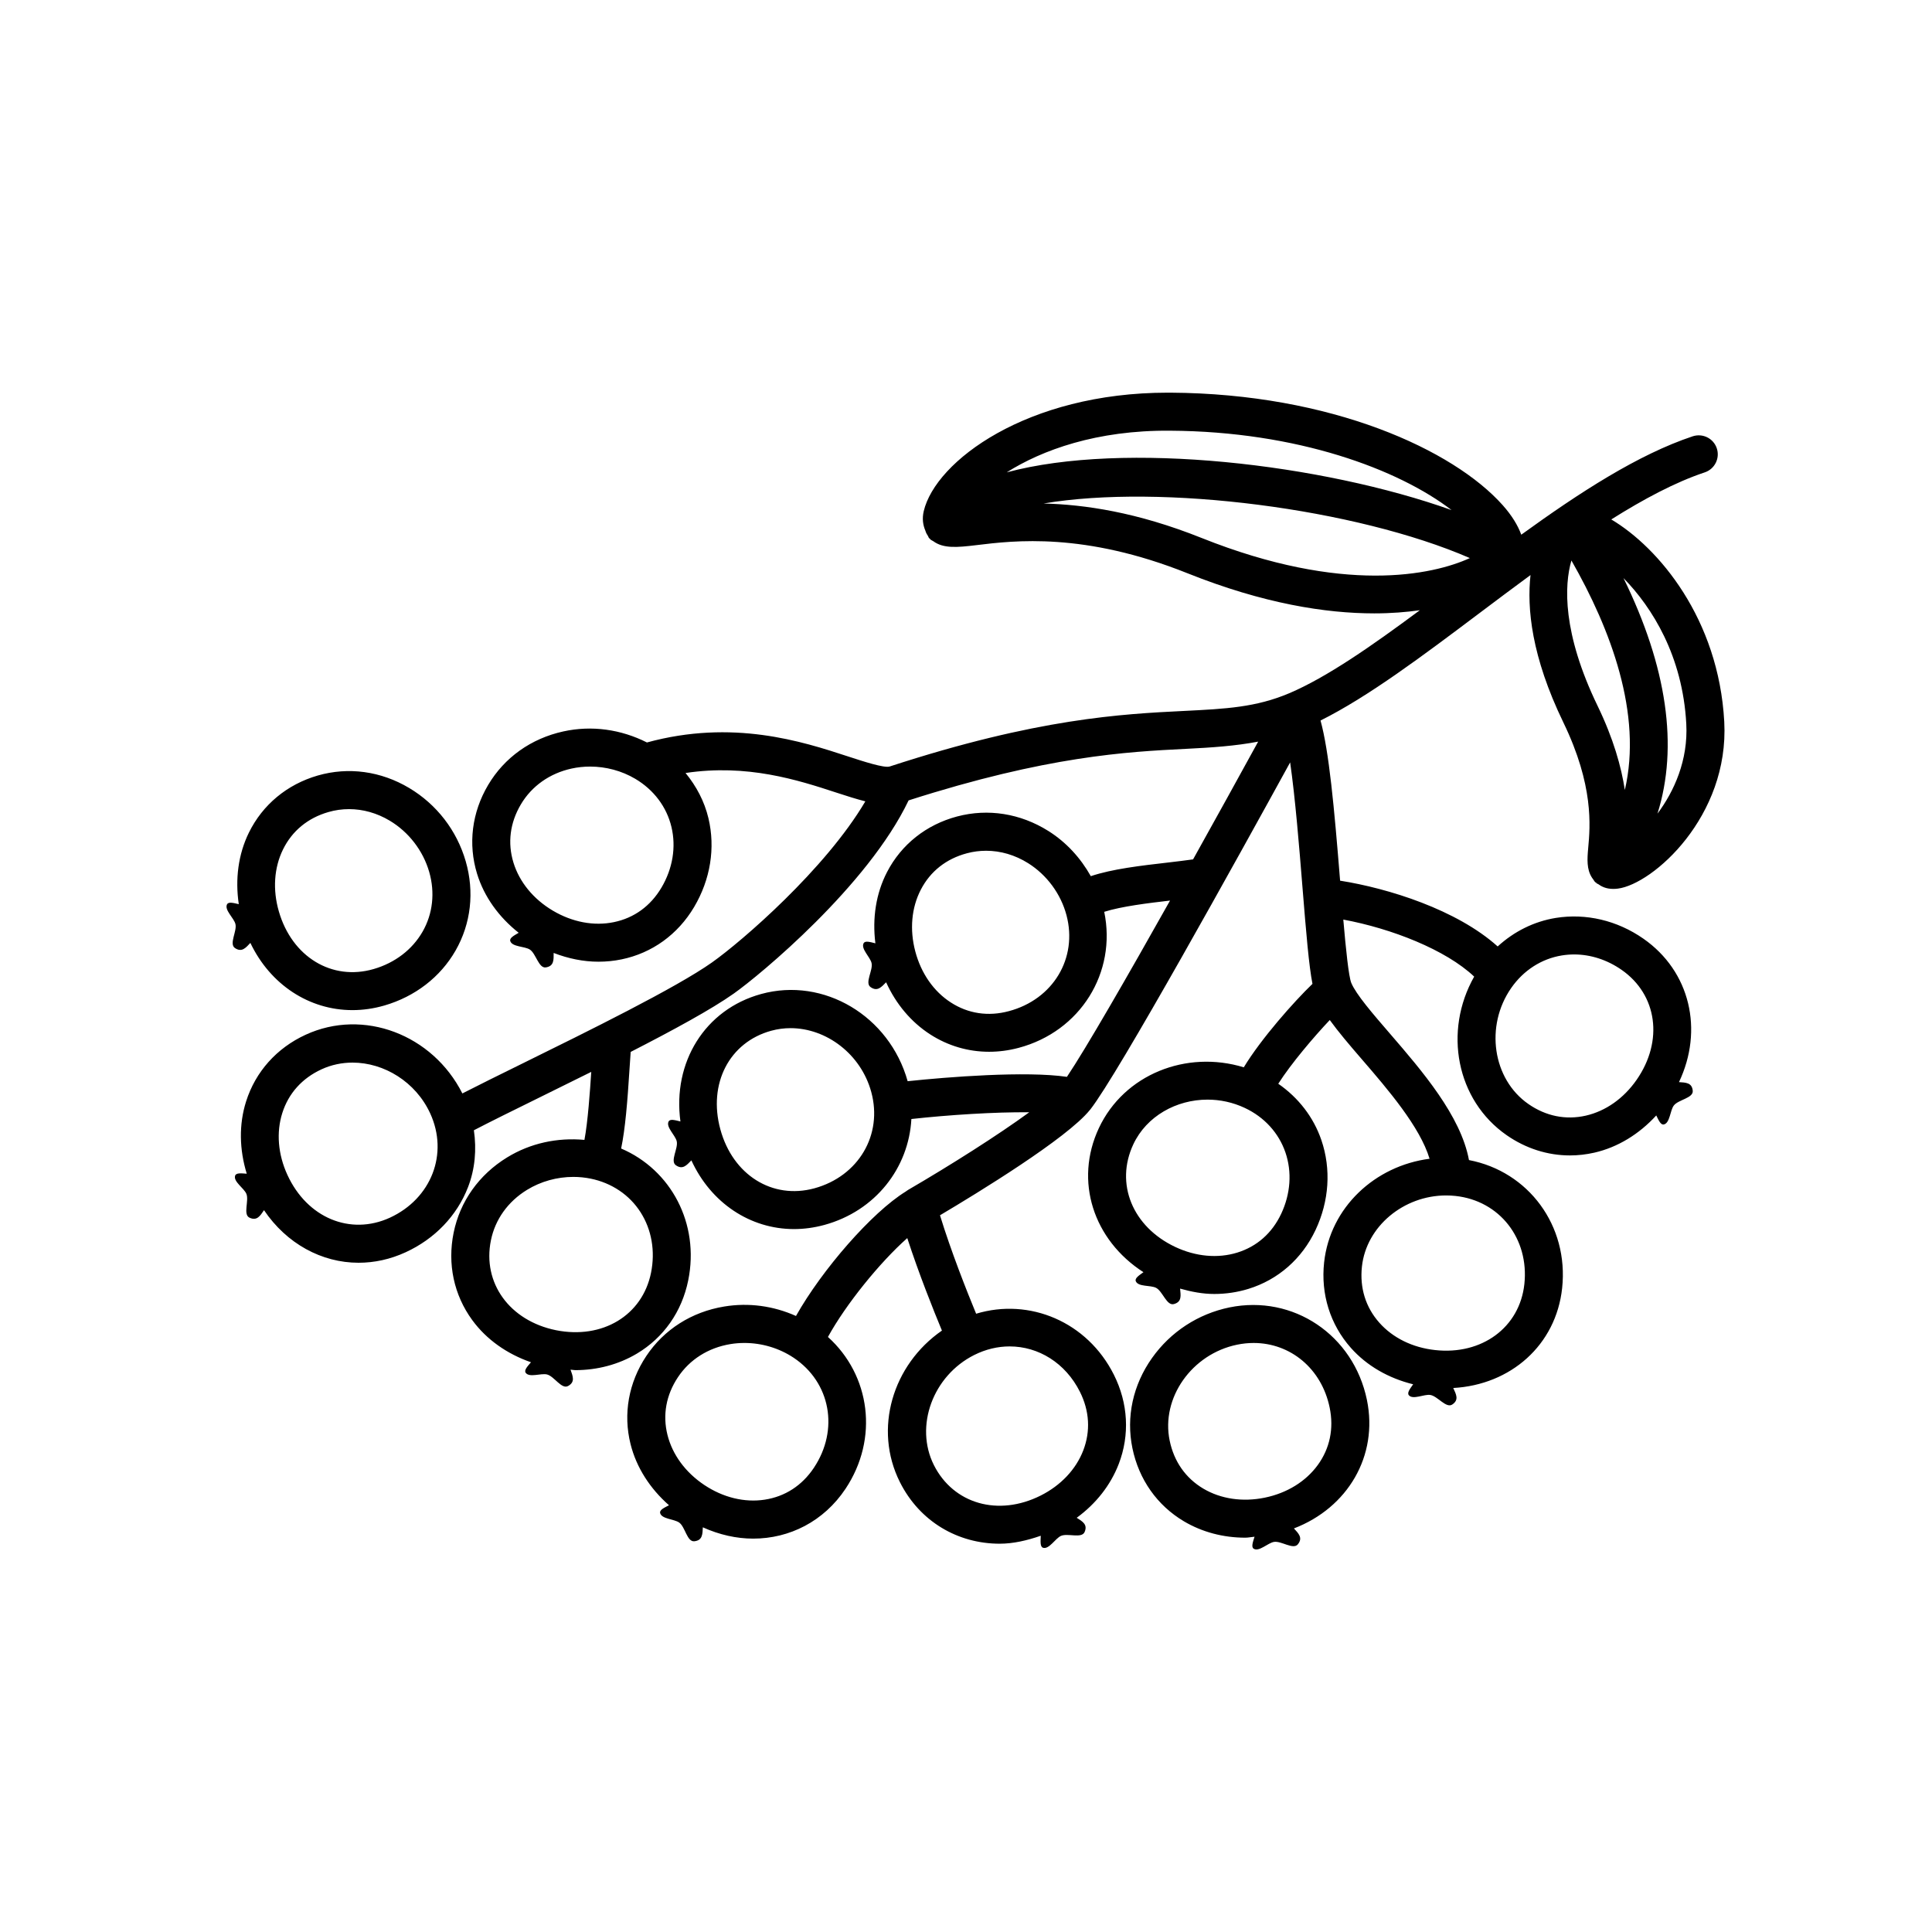
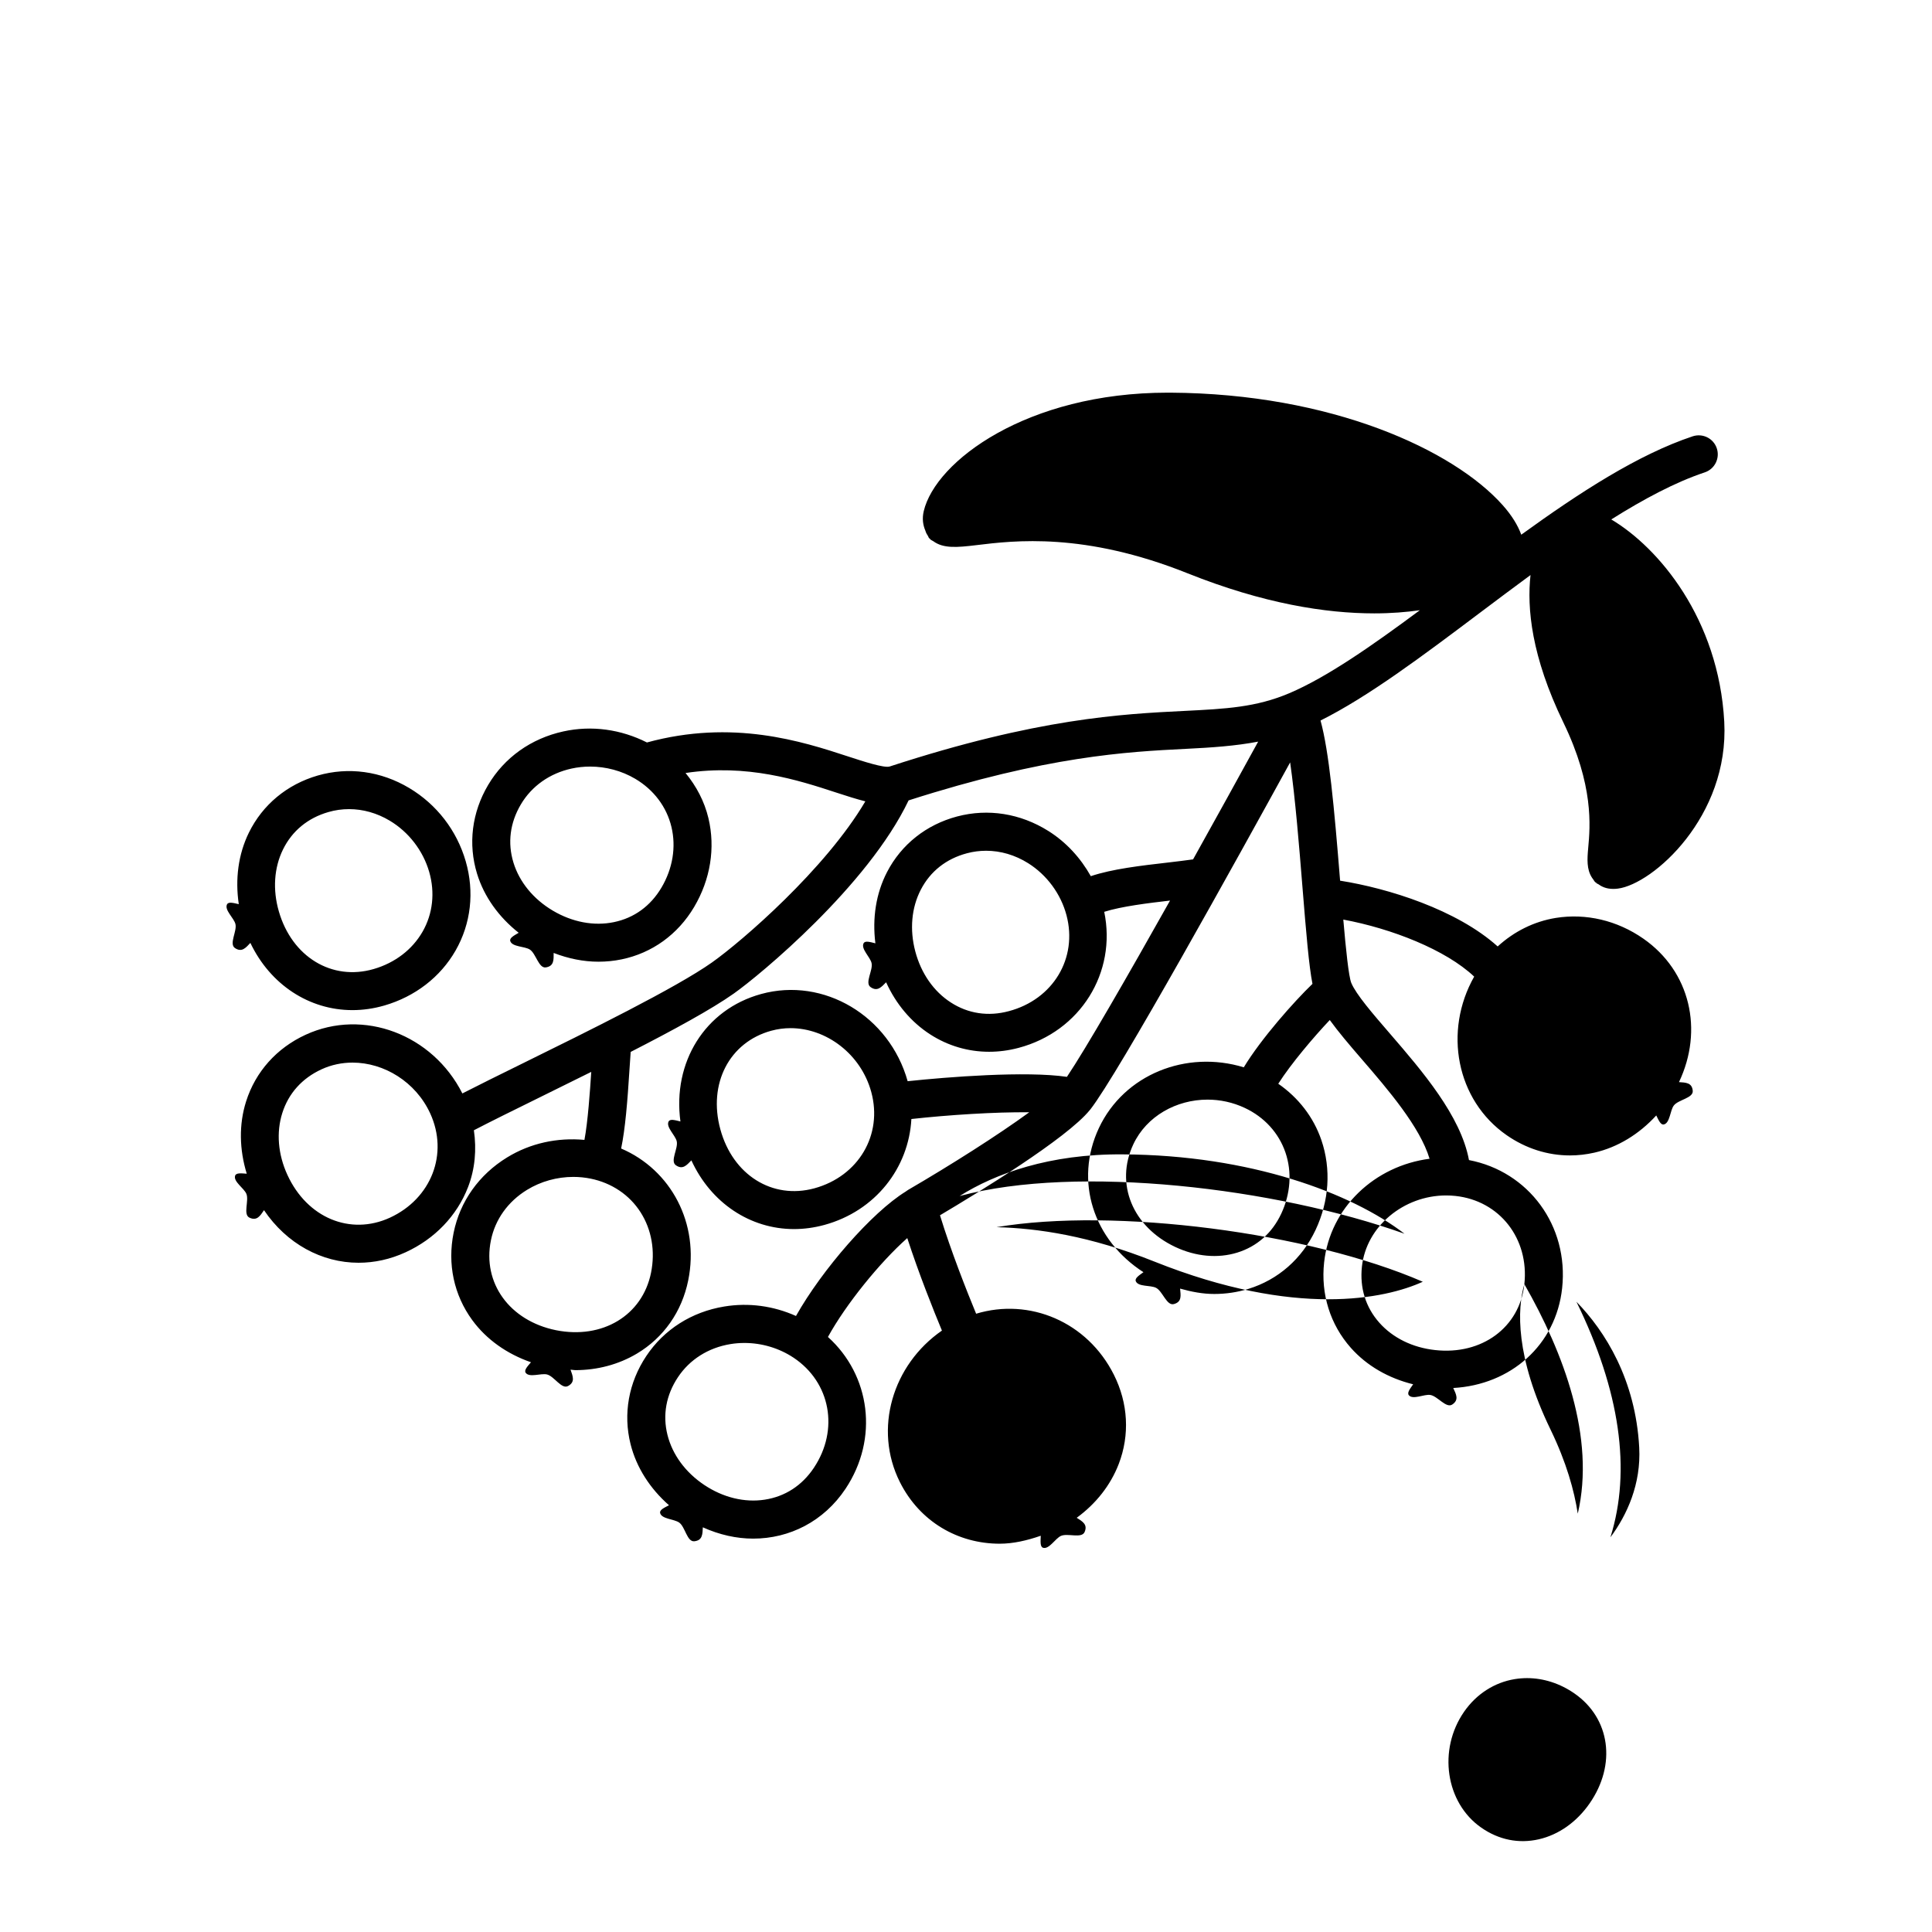
<svg xmlns="http://www.w3.org/2000/svg" fill="#000000" width="800px" height="800px" version="1.1" viewBox="144 144 512 512">
-   <path d="m210.35 393.88c5.285 11.082 15.605 17.812 27.039 17.812 2.769 0 5.609-0.395 8.449-1.215h0.004c8.148-2.363 14.855-7.531 18.883-14.562 4.09-7.141 5.043-15.547 2.691-23.68-2.363-8.156-7.68-15.051-14.973-19.406-7.512-4.481-16.117-5.648-24.246-3.305-8.121 2.352-14.602 7.731-18.238 15.133-2.82 5.738-3.664 12.332-2.68 18.957-1.477-0.34-2.762-0.691-3.129 0.078-0.707 1.48 1.832 3.578 2.238 5.172 0.484 1.898-1.754 5.277-0.129 6.375 1.832 1.238 2.879-0.07 4.09-1.359zm8.656-24.777c2.406-4.898 6.555-8.32 12-9.895 1.805-0.527 3.652-0.781 5.496-0.781 3.691 0 7.391 1.035 10.773 3.055 5.023 2.996 8.836 7.941 10.461 13.559 1.59 5.484 0.969 11.121-1.75 15.863-2.727 4.754-7.32 8.266-12.941 9.895-11.078 3.227-21.664-3.211-25.145-15.262-1.672-5.754-1.277-11.59 1.105-16.434zm369.94 61.668c6.555-13.777 3.008-29.352-9.441-38.02-6.965-4.848-15.219-6.769-23.207-5.492-5.812 0.945-11.078 3.606-15.398 7.559-10.836-9.742-28.969-15.41-41.758-17.43-1.59-19.73-2.934-34.238-5.188-42.445 12.617-6.285 27.031-17.102 42.215-28.531 4.457-3.356 8.949-6.719 13.434-10.016-0.973 8.758 0.23 21.547 8.695 39.039 8.109 16.746 7.121 27.504 6.594 33.277-0.277 3.004-0.418 5.633 0.961 7.816 0.086 0.16 0.211 0.289 0.316 0.441 0.199 0.262 0.316 0.547 0.57 0.797 0.074 0.07 0.219 0.129 0.297 0.199 0.07 0.059 0.102 0.145 0.176 0.199 0.078 0.059 0.176 0.035 0.254 0.086 0.922 0.684 2.152 1.32 4.055 1.32 0.383 0 0.797-0.023 1.23-0.078 9.277-1.176 29.551-19.109 28.195-44.23-1.48-27.273-17.387-46.148-29.941-53.605 8.59-5.398 16.953-9.867 24.773-12.473 2.641-0.879 4.07-3.734 3.191-6.371-0.875-2.641-3.723-4.051-6.371-3.191-14.453 4.812-29.945 14.855-45.445 26.078-0.922-2.508-2.508-5.109-4.91-7.812-13.066-14.676-45.383-29.59-88.117-29.828h-0.66c-37.348 0-61.531 18.168-64.664 31.395-0.48 2.043-0.191 3.727 0.453 5.234 0.148 0.504 0.391 0.961 0.699 1.41 0.113 0.148 0.117 0.352 0.246 0.492 0.062 0.066 0.145 0.086 0.203 0.152 0.051 0.055 0.07 0.125 0.125 0.18 0.238 0.227 0.535 0.332 0.805 0.504 2.672 1.965 6.269 1.668 11.473 1.035 9.957-1.211 28.535-3.477 55.887 7.457 20.156 8.059 36.66 10.633 49.52 10.633 4.473 0 8.461-0.332 12.055-0.832-12.734 9.453-24.629 17.754-34.57 21.98-8.84 3.758-16.848 4.156-27.922 4.707-16.379 0.812-38.809 1.93-78.023 14.73-1.457 0.441-6.965-1.348-10.996-2.668-12.23-4.016-30.574-9.918-53.312-3.707-6.848-3.461-14.605-4.59-22.156-2.926-8.543 1.875-15.621 6.914-19.93 14.195-4.309 7.277-5.352 15.625-2.934 23.52 1.875 6.109 5.769 11.492 11.031 15.648-1.309 0.766-2.484 1.387-2.227 2.199 0.496 1.566 3.785 1.355 5.172 2.238 1.656 1.055 2.336 5.047 4.269 4.734 2.199-0.355 2.047-2.051 2.051-3.832 3.867 1.496 7.879 2.324 11.867 2.324 2.066 0 4.121-0.203 6.141-0.621 8.082-1.668 14.906-6.594 19.219-13.871 4.324-7.297 5.672-15.66 3.793-23.543-1.066-4.465-3.199-8.484-6.066-11.973 16.328-2.461 29.746 1.844 39.945 5.188 2.859 0.938 5.387 1.738 7.703 2.324-10.594 17.988-32.75 37.113-40.645 42.695-9.52 6.734-33.039 18.312-50.203 26.766-6.18 3.043-11.676 5.754-15.945 7.945-7.879-15.609-26.211-22.621-41.543-15.551-7.68 3.535-13.285 9.812-15.773 17.68-1.934 6.098-1.789 12.742 0.176 19.145-1.512-0.113-2.836-0.273-3.086 0.543-0.48 1.57 2.344 3.266 2.984 4.781 0.762 1.805-0.949 5.481 0.82 6.32 2.008 0.957 2.848-0.516 3.856-1.977 6 8.875 15.277 13.93 25.066 13.93 4.148 0 8.383-0.898 12.488-2.789 7.703-3.543 13.566-9.656 16.5-17.215 1.887-4.856 2.301-10.016 1.566-15.109 4.344-2.262 10.43-5.262 17.34-8.664 4.406-2.168 9.074-4.469 13.762-6.805-0.32 4.988-0.906 13.301-1.805 18.02-7.152-0.656-14.309 0.852-20.5 4.652-7.453 4.57-12.48 11.656-14.164 19.945-1.688 8.285 0.07 16.516 4.941 23.172 3.777 5.16 9.227 8.969 15.555 11.164-0.988 1.152-1.898 2.125-1.383 2.812 0.984 1.316 4.019 0.039 5.617 0.418 1.906 0.453 3.859 4 5.586 3.07 1.98-1.066 1.25-2.637 0.664-4.34 0.414 0.016 0.836 0.129 1.25 0.129 5.856 0 11.488-1.492 16.34-4.383 7.086-4.223 11.918-11.113 13.598-19.406 3.062-15.043-4.551-29.289-17.777-34.945 1.086-5.176 1.676-12.414 2.219-21.051 0.109-1.727 0.211-3.215 0.309-4.547 11.164-5.719 21.441-11.301 27.355-15.488 6.812-4.816 35.504-28.531 46.297-51.168 36.695-11.77 57.953-12.887 73.48-13.66 7.004-0.348 13.117-0.762 19.16-1.914-5.184 9.453-11.164 20.285-17.25 31.203-2.027 0.285-4.215 0.551-6.578 0.828-7.324 0.84-14.828 1.711-20.527 3.621-2.707-4.816-6.481-8.984-11.262-11.984-7.394-4.641-15.965-6.004-24.164-3.836-8.172 2.168-14.766 7.398-18.566 14.719-2.945 5.676-3.938 12.25-3.094 18.898-1.473-0.371-2.746-0.754-3.133 0.008-0.742 1.465 1.75 3.621 2.121 5.219 0.441 1.91-1.871 5.238-0.27 6.371 1.805 1.281 2.883-0.012 4.125-1.273 2.598 5.734 6.606 10.535 11.68 13.809 4.723 3.047 10.086 4.606 15.609 4.606 2.59 0 5.211-0.34 7.824-1.035 16.41-4.363 26.023-19.98 22.691-36.051 4.578-1.453 11.688-2.32 17.441-2.984-11.469 20.414-22.285 39.195-27.328 46.719-10.867-1.609-31.629 0.031-42.207 1.152-4.84-17.293-22.227-27.668-38.812-23.113-14.98 4.106-23.523 18.164-21.406 33.781-1.477-0.363-2.766-0.738-3.144 0.031-0.73 1.469 1.777 3.606 2.16 5.203 0.457 1.906-1.832 5.25-0.223 6.371 1.812 1.266 2.879-0.027 4.109-1.297 5.184 11.297 15.602 18.211 27.203 18.211 2.633 0 5.332-0.359 8.039-1.098 13.57-3.711 22.363-15.141 23.062-28.07 9.867-1.09 22.152-1.879 31.234-1.785-8.246 6.027-20.848 14.02-32.148 20.598-0.172 0.098-0.371 0.27-0.543 0.375-0.02 0.016-0.039 0.027-0.059 0.043-8.934 5.508-22.145 20.668-29.066 32.965-5.938-2.66-12.512-3.586-19.027-2.504-8.625 1.422-15.957 6.082-20.645 13.121s-6.168 15.332-4.172 23.336c1.551 6.203 5.16 11.785 10.191 16.207-1.348 0.695-2.559 1.254-2.344 2.082 0.414 1.59 3.711 1.555 5.047 2.508 1.598 1.137 2.066 5.164 4.016 4.953 2.207-0.238 2.152-1.926 2.246-3.695 4.383 1.98 8.918 2.996 13.348 2.996 9.617 0 18.711-4.562 24.469-13.207 8.863-13.305 6.59-30.102-4.66-40.234 4.754-8.652 13.746-19.758 21.023-26.203 3.066 9.434 6.981 19.215 9.184 24.512-13.102 9.07-18.195 26.098-11.141 40.152 5.266 10.496 15.391 16.328 26.453 16.328 3.574 0 7.238-0.848 10.879-2.109-0.059 1.57-0.203 2.969 0.648 3.195 1.586 0.426 3.188-2.453 4.676-3.144 1.781-0.824 5.508 0.762 6.293-1.035 0.887-2.031-0.602-2.82-2.09-3.777 5.086-3.711 8.965-8.617 11.137-14.254 2.961-7.699 2.504-16.109-1.289-23.664-7.043-14.031-22.348-20.438-36.504-16.16-2.418-5.856-6.66-16.555-9.578-26.09 9.973-5.914 33.66-20.387 39.703-27.883 0.008-0.012 0.02-0.02 0.027-0.031 0.031-0.039 0.082-0.086 0.109-0.125 7.363-9.367 39.309-67.117 52.957-91.98 1.359 9.445 2.422 22.602 3.223 32.555 1.043 12.949 1.746 21.273 2.691 26.137-4.863 4.676-13.586 14.504-18.199 22.117-15.211-4.656-31.703 1.867-38.391 16.078-6.602 14.062-1.457 29.684 11.801 38.215-1.234 0.891-2.356 1.621-2.019 2.41 0.645 1.512 3.898 0.988 5.359 1.734 1.746 0.891 2.805 4.801 4.703 4.309 2.195-0.574 1.832-2.293 1.668-4.102 3 0.848 6.031 1.422 9.043 1.422 3.086 0 6.129-0.449 9.055-1.348 7.883-2.426 14.211-7.981 17.809-15.633 3.606-7.676 4.152-16.129 1.535-23.797-2.094-6.121-6.102-11.246-11.426-14.934 3.379-5.316 9.477-12.484 13.648-16.887 2.273 3.137 5.16 6.539 8.398 10.285 7.07 8.18 15.508 18.023 18.051 26.48-14.48 1.863-26.371 12.898-27.949 27.477-0.91 8.41 1.605 16.441 7.074 22.621 4.238 4.785 10.016 8.07 16.523 9.672-0.875 1.238-1.691 2.293-1.117 2.926 1.102 1.219 4.008-0.336 5.633-0.105 1.941 0.273 4.215 3.625 5.848 2.539 1.871-1.246 1-2.742 0.262-4.379 15.234-0.844 27.223-11.371 28.855-26.453 1.793-16.594-8.941-30.941-24.688-33.949-2.16-11.703-12.41-23.621-20.863-33.414-4.648-5.383-9.043-10.465-10.328-13.535-0.695-1.734-1.434-8.926-2.113-16.785 12.797 2.371 27.156 7.996 34.684 15.113-8.191 14.469-4.754 32.734 8.602 42.023 5.094 3.539 10.883 5.367 16.781 5.367 2.148 0 4.309-0.246 6.461-0.734 6.231-1.426 11.883-4.922 16.41-9.863 0.668 1.363 1.199 2.582 2.031 2.383 1.598-0.383 1.625-3.676 2.606-4.996 1.168-1.574 5.203-1.961 5.031-3.914-0.188-2.199-1.879-2.176-3.648-2.305zm-269.66-51.535c-2.887 4.875-7.238 8.035-12.586 9.137-5.277 1.102-11.031 0.016-16.188-3.039-5.152-3.051-8.859-7.578-10.445-12.738-1.598-5.215-0.922-10.547 1.969-15.426 2.875-4.852 7.641-8.223 13.422-9.492 1.617-0.355 3.277-0.527 4.93-0.527 4.184 0 8.367 1.113 11.969 3.246 4.914 2.914 8.32 7.445 9.586 12.766 1.27 5.328 0.328 11.035-2.656 16.074zm-71.977 87.473c-10.477 4.789-21.902 0.055-27.141-11.34-2.504-5.441-2.988-11.273-1.352-16.418 1.648-5.199 5.238-9.199 10.387-11.57 2.629-1.211 5.426-1.781 8.223-1.781 8.359 0 16.727 5.098 20.574 13.445 4.926 10.699 0.324 22.594-10.691 27.664zm66.449-1.445c2.945 4.621 3.93 10.316 2.766 16.055-2.301 11.305-12.891 17.656-25.188 15.199-12.289-2.504-19.543-12.52-17.238-23.824 1.117-5.523 4.516-10.273 9.559-13.363 3.672-2.254 7.977-3.438 12.277-3.438 1.539 0 3.074 0.152 4.586 0.457 5.594 1.141 10.297 4.305 13.238 8.914zm97.605-53.301c-5.453 1.477-10.801 0.668-15.379-2.297-4.543-2.922-7.883-7.723-9.418-13.516-1.539-5.785-1.02-11.609 1.473-16.402 2.516-4.848 6.734-8.172 12.211-9.625 1.672-0.449 3.375-0.664 5.078-0.664 3.836 0 7.672 1.117 11.145 3.297 4.953 3.109 8.656 8.129 10.156 13.781 3.023 11.383-3.543 22.312-15.266 25.426zm-51.547 46.953c-11.129 3.031-21.613-3.527-24.914-15.625-3.305-12.098 2.367-23.09 13.492-26.137 1.691-0.461 3.406-0.684 5.106-0.684 9.5 0 18.648 6.867 21.391 16.906 3.106 11.359-3.375 22.34-15.074 25.539zm-0.117 74.051c-3.144 4.719-7.656 7.641-13.047 8.461-5.332 0.82-11.02-0.566-16.004-3.891-4.984-3.32-8.453-8.035-9.762-13.27-1.324-5.293-0.359-10.586 2.781-15.301 3.125-4.695 8.059-7.805 13.898-8.766 1.23-0.203 2.477-0.301 3.719-0.301 4.594 0 9.191 1.359 13.02 3.906 9.797 6.527 12.117 19.07 5.394 29.16zm123.83-67.305c-2.41 5.125-6.441 8.688-11.656 10.293-5.156 1.59-10.977 1.059-16.402-1.492-11.352-5.34-16.031-16.785-11.121-27.227 3.504-7.449 11.391-11.824 19.66-11.824 3.316 0 6.699 0.707 9.879 2.203 5.172 2.43 8.988 6.617 10.762 11.793 1.77 5.184 1.371 10.953-1.121 16.254zm64.441 18.652c-1.246 11.469-11.262 18.84-23.66 17.465-5.957-0.645-11.207-3.223-14.785-7.262-3.621-4.082-5.211-9.227-4.602-14.859 1.156-10.68 11.09-18.852 22.309-18.852 0.82 0 1.652 0.043 2.484 0.133 11.711 1.262 19.559 11.316 18.254 23.375zm12.473-191.78c10.457 18.289 18.855 40.684 14.156 60.816-0.941-6.125-3.004-13.574-7.227-22.301-9.352-19.32-8.84-31.977-6.93-38.516zm30.438 43.273c0.523 9.645-3.211 17.887-7.633 23.816 5.57-17.754 2.559-38.848-9.012-62.43 7.637 7.816 15.676 20.668 16.645 38.613zm-136.81-77.668c33.781 0.188 60.555 10.246 74.609 21.035-34.168-12.191-86.594-18.402-117.89-9.996 9.32-5.891 23.816-11.207 43.285-11.039zm8.363 28.426c-17.168-6.859-31.02-8.852-41.879-9.133 31.277-5.285 82.871 1.375 112.97 14.465-9.879 4.523-33.625 9.637-71.09-5.332zm-50.867 214.25c7.598 0 14.766 4.344 18.621 12.023 2.539 5.066 2.848 10.434 0.891 15.527-1.938 5.039-5.953 9.293-11.305 11.98-11.207 5.617-23.098 2.223-28.285-8.082-5.172-10.309-0.277-23.672 10.691-29.176 3.062-1.535 6.262-2.273 9.387-2.273zm152.7-61.16c-5.32 1.207-10.586 0.152-15.238-3.086-9.473-6.582-11.551-20.66-4.547-30.734 3.258-4.688 8.031-7.754 13.426-8.633 1.074-0.172 2.16-0.262 3.242-0.262 4.363 0 8.742 1.402 12.59 4.082 9.473 6.59 11.148 18.844 3.984 29.141-3.418 4.922-8.195 8.293-13.457 9.492zm-58.02 75.332c-3.559-17.215-19.539-27.961-36.434-24.508-8.32 1.719-15.605 6.477-20.516 13.406-5.059 7.133-6.902 15.625-5.195 23.906 1.707 8.285 6.555 15.164 13.652 19.375 4.832 2.863 10.434 4.336 16.262 4.336 0.809 0 1.633-0.195 2.449-0.254-0.461 1.477-0.938 2.762-0.188 3.199 1.422 0.824 3.711-1.543 5.332-1.824 1.934-0.336 5.121 2.164 6.344 0.629 1.383-1.738 0.145-2.887-1.051-4.203 14.246-5.465 22.402-19.203 19.344-34.059zm-13.031 17.266c-3.172 4.363-8.156 7.434-14.023 8.641-5.871 1.207-11.656 0.359-16.301-2.391-4.695-2.785-7.777-7.188-8.922-12.738-2.332-11.297 5.859-22.934 17.875-25.41 1.484-0.305 2.953-0.453 4.387-0.453 9.727 0 18.008 6.773 20.141 17.125 1.148 5.547 0.055 10.812-3.156 15.227z" />
+   <path d="m210.35 393.88c5.285 11.082 15.605 17.812 27.039 17.812 2.769 0 5.609-0.395 8.449-1.215h0.004c8.148-2.363 14.855-7.531 18.883-14.562 4.09-7.141 5.043-15.547 2.691-23.68-2.363-8.156-7.68-15.051-14.973-19.406-7.512-4.481-16.117-5.648-24.246-3.305-8.121 2.352-14.602 7.731-18.238 15.133-2.82 5.738-3.664 12.332-2.68 18.957-1.477-0.34-2.762-0.691-3.129 0.078-0.707 1.48 1.832 3.578 2.238 5.172 0.484 1.898-1.754 5.277-0.129 6.375 1.832 1.238 2.879-0.07 4.09-1.359zm8.656-24.777c2.406-4.898 6.555-8.32 12-9.895 1.805-0.527 3.652-0.781 5.496-0.781 3.691 0 7.391 1.035 10.773 3.055 5.023 2.996 8.836 7.941 10.461 13.559 1.59 5.484 0.969 11.121-1.75 15.863-2.727 4.754-7.32 8.266-12.941 9.895-11.078 3.227-21.664-3.211-25.145-15.262-1.672-5.754-1.277-11.59 1.105-16.434zm369.94 61.668c6.555-13.777 3.008-29.352-9.441-38.02-6.965-4.848-15.219-6.769-23.207-5.492-5.812 0.945-11.078 3.606-15.398 7.559-10.836-9.742-28.969-15.41-41.758-17.43-1.59-19.73-2.934-34.238-5.188-42.445 12.617-6.285 27.031-17.102 42.215-28.531 4.457-3.356 8.949-6.719 13.434-10.016-0.973 8.758 0.23 21.547 8.695 39.039 8.109 16.746 7.121 27.504 6.594 33.277-0.277 3.004-0.418 5.633 0.961 7.816 0.086 0.16 0.211 0.289 0.316 0.441 0.199 0.262 0.316 0.547 0.57 0.797 0.074 0.07 0.219 0.129 0.297 0.199 0.07 0.059 0.102 0.145 0.176 0.199 0.078 0.059 0.176 0.035 0.254 0.086 0.922 0.684 2.152 1.32 4.055 1.32 0.383 0 0.797-0.023 1.23-0.078 9.277-1.176 29.551-19.109 28.195-44.23-1.48-27.273-17.387-46.148-29.941-53.605 8.59-5.398 16.953-9.867 24.773-12.473 2.641-0.879 4.07-3.734 3.191-6.371-0.875-2.641-3.723-4.051-6.371-3.191-14.453 4.812-29.945 14.855-45.445 26.078-0.922-2.508-2.508-5.109-4.91-7.812-13.066-14.676-45.383-29.59-88.117-29.828h-0.66c-37.348 0-61.531 18.168-64.664 31.395-0.48 2.043-0.191 3.727 0.453 5.234 0.148 0.504 0.391 0.961 0.699 1.41 0.113 0.148 0.117 0.352 0.246 0.492 0.062 0.066 0.145 0.086 0.203 0.152 0.051 0.055 0.07 0.125 0.125 0.18 0.238 0.227 0.535 0.332 0.805 0.504 2.672 1.965 6.269 1.668 11.473 1.035 9.957-1.211 28.535-3.477 55.887 7.457 20.156 8.059 36.66 10.633 49.52 10.633 4.473 0 8.461-0.332 12.055-0.832-12.734 9.453-24.629 17.754-34.57 21.98-8.84 3.758-16.848 4.156-27.922 4.707-16.379 0.812-38.809 1.93-78.023 14.73-1.457 0.441-6.965-1.348-10.996-2.668-12.23-4.016-30.574-9.918-53.312-3.707-6.848-3.461-14.605-4.59-22.156-2.926-8.543 1.875-15.621 6.914-19.93 14.195-4.309 7.277-5.352 15.625-2.934 23.52 1.875 6.109 5.769 11.492 11.031 15.648-1.309 0.766-2.484 1.387-2.227 2.199 0.496 1.566 3.785 1.355 5.172 2.238 1.656 1.055 2.336 5.047 4.269 4.734 2.199-0.355 2.047-2.051 2.051-3.832 3.867 1.496 7.879 2.324 11.867 2.324 2.066 0 4.121-0.203 6.141-0.621 8.082-1.668 14.906-6.594 19.219-13.871 4.324-7.297 5.672-15.66 3.793-23.543-1.066-4.465-3.199-8.484-6.066-11.973 16.328-2.461 29.746 1.844 39.945 5.188 2.859 0.938 5.387 1.738 7.703 2.324-10.594 17.988-32.75 37.113-40.645 42.695-9.52 6.734-33.039 18.312-50.203 26.766-6.18 3.043-11.676 5.754-15.945 7.945-7.879-15.609-26.211-22.621-41.543-15.551-7.68 3.535-13.285 9.812-15.773 17.68-1.934 6.098-1.789 12.742 0.176 19.145-1.512-0.113-2.836-0.273-3.086 0.543-0.48 1.57 2.344 3.266 2.984 4.781 0.762 1.805-0.949 5.481 0.82 6.32 2.008 0.957 2.848-0.516 3.856-1.977 6 8.875 15.277 13.93 25.066 13.93 4.148 0 8.383-0.898 12.488-2.789 7.703-3.543 13.566-9.656 16.5-17.215 1.887-4.856 2.301-10.016 1.566-15.109 4.344-2.262 10.43-5.262 17.34-8.664 4.406-2.168 9.074-4.469 13.762-6.805-0.32 4.988-0.906 13.301-1.805 18.02-7.152-0.656-14.309 0.852-20.5 4.652-7.453 4.57-12.48 11.656-14.164 19.945-1.688 8.285 0.07 16.516 4.941 23.172 3.777 5.16 9.227 8.969 15.555 11.164-0.988 1.152-1.898 2.125-1.383 2.812 0.984 1.316 4.019 0.039 5.617 0.418 1.906 0.453 3.859 4 5.586 3.07 1.98-1.066 1.25-2.637 0.664-4.34 0.414 0.016 0.836 0.129 1.25 0.129 5.856 0 11.488-1.492 16.34-4.383 7.086-4.223 11.918-11.113 13.598-19.406 3.062-15.043-4.551-29.289-17.777-34.945 1.086-5.176 1.676-12.414 2.219-21.051 0.109-1.727 0.211-3.215 0.309-4.547 11.164-5.719 21.441-11.301 27.355-15.488 6.812-4.816 35.504-28.531 46.297-51.168 36.695-11.77 57.953-12.887 73.48-13.66 7.004-0.348 13.117-0.762 19.16-1.914-5.184 9.453-11.164 20.285-17.25 31.203-2.027 0.285-4.215 0.551-6.578 0.828-7.324 0.84-14.828 1.711-20.527 3.621-2.707-4.816-6.481-8.984-11.262-11.984-7.394-4.641-15.965-6.004-24.164-3.836-8.172 2.168-14.766 7.398-18.566 14.719-2.945 5.676-3.938 12.25-3.094 18.898-1.473-0.371-2.746-0.754-3.133 0.008-0.742 1.465 1.75 3.621 2.121 5.219 0.441 1.91-1.871 5.238-0.27 6.371 1.805 1.281 2.883-0.012 4.125-1.273 2.598 5.734 6.606 10.535 11.68 13.809 4.723 3.047 10.086 4.606 15.609 4.606 2.59 0 5.211-0.34 7.824-1.035 16.41-4.363 26.023-19.98 22.691-36.051 4.578-1.453 11.688-2.32 17.441-2.984-11.469 20.414-22.285 39.195-27.328 46.719-10.867-1.609-31.629 0.031-42.207 1.152-4.84-17.293-22.227-27.668-38.812-23.113-14.98 4.106-23.523 18.164-21.406 33.781-1.477-0.363-2.766-0.738-3.144 0.031-0.73 1.469 1.777 3.606 2.16 5.203 0.457 1.906-1.832 5.25-0.223 6.371 1.812 1.266 2.879-0.027 4.109-1.297 5.184 11.297 15.602 18.211 27.203 18.211 2.633 0 5.332-0.359 8.039-1.098 13.57-3.711 22.363-15.141 23.062-28.07 9.867-1.09 22.152-1.879 31.234-1.785-8.246 6.027-20.848 14.02-32.148 20.598-0.172 0.098-0.371 0.27-0.543 0.375-0.02 0.016-0.039 0.027-0.059 0.043-8.934 5.508-22.145 20.668-29.066 32.965-5.938-2.66-12.512-3.586-19.027-2.504-8.625 1.422-15.957 6.082-20.645 13.121s-6.168 15.332-4.172 23.336c1.551 6.203 5.16 11.785 10.191 16.207-1.348 0.695-2.559 1.254-2.344 2.082 0.414 1.59 3.711 1.555 5.047 2.508 1.598 1.137 2.066 5.164 4.016 4.953 2.207-0.238 2.152-1.926 2.246-3.695 4.383 1.98 8.918 2.996 13.348 2.996 9.617 0 18.711-4.562 24.469-13.207 8.863-13.305 6.59-30.102-4.66-40.234 4.754-8.652 13.746-19.758 21.023-26.203 3.066 9.434 6.981 19.215 9.184 24.512-13.102 9.07-18.195 26.098-11.141 40.152 5.266 10.496 15.391 16.328 26.453 16.328 3.574 0 7.238-0.848 10.879-2.109-0.059 1.57-0.203 2.969 0.648 3.195 1.586 0.426 3.188-2.453 4.676-3.144 1.781-0.824 5.508 0.762 6.293-1.035 0.887-2.031-0.602-2.82-2.09-3.777 5.086-3.711 8.965-8.617 11.137-14.254 2.961-7.699 2.504-16.109-1.289-23.664-7.043-14.031-22.348-20.438-36.504-16.16-2.418-5.856-6.66-16.555-9.578-26.09 9.973-5.914 33.66-20.387 39.703-27.883 0.008-0.012 0.02-0.02 0.027-0.031 0.031-0.039 0.082-0.086 0.109-0.125 7.363-9.367 39.309-67.117 52.957-91.98 1.359 9.445 2.422 22.602 3.223 32.555 1.043 12.949 1.746 21.273 2.691 26.137-4.863 4.676-13.586 14.504-18.199 22.117-15.211-4.656-31.703 1.867-38.391 16.078-6.602 14.062-1.457 29.684 11.801 38.215-1.234 0.891-2.356 1.621-2.019 2.41 0.645 1.512 3.898 0.988 5.359 1.734 1.746 0.891 2.805 4.801 4.703 4.309 2.195-0.574 1.832-2.293 1.668-4.102 3 0.848 6.031 1.422 9.043 1.422 3.086 0 6.129-0.449 9.055-1.348 7.883-2.426 14.211-7.981 17.809-15.633 3.606-7.676 4.152-16.129 1.535-23.797-2.094-6.121-6.102-11.246-11.426-14.934 3.379-5.316 9.477-12.484 13.648-16.887 2.273 3.137 5.16 6.539 8.398 10.285 7.07 8.18 15.508 18.023 18.051 26.48-14.48 1.863-26.371 12.898-27.949 27.477-0.91 8.41 1.605 16.441 7.074 22.621 4.238 4.785 10.016 8.07 16.523 9.672-0.875 1.238-1.691 2.293-1.117 2.926 1.102 1.219 4.008-0.336 5.633-0.105 1.941 0.273 4.215 3.625 5.848 2.539 1.871-1.246 1-2.742 0.262-4.379 15.234-0.844 27.223-11.371 28.855-26.453 1.793-16.594-8.941-30.941-24.688-33.949-2.16-11.703-12.41-23.621-20.863-33.414-4.648-5.383-9.043-10.465-10.328-13.535-0.695-1.734-1.434-8.926-2.113-16.785 12.797 2.371 27.156 7.996 34.684 15.113-8.191 14.469-4.754 32.734 8.602 42.023 5.094 3.539 10.883 5.367 16.781 5.367 2.148 0 4.309-0.246 6.461-0.734 6.231-1.426 11.883-4.922 16.41-9.863 0.668 1.363 1.199 2.582 2.031 2.383 1.598-0.383 1.625-3.676 2.606-4.996 1.168-1.574 5.203-1.961 5.031-3.914-0.188-2.199-1.879-2.176-3.648-2.305zm-269.66-51.535c-2.887 4.875-7.238 8.035-12.586 9.137-5.277 1.102-11.031 0.016-16.188-3.039-5.152-3.051-8.859-7.578-10.445-12.738-1.598-5.215-0.922-10.547 1.969-15.426 2.875-4.852 7.641-8.223 13.422-9.492 1.617-0.355 3.277-0.527 4.93-0.527 4.184 0 8.367 1.113 11.969 3.246 4.914 2.914 8.32 7.445 9.586 12.766 1.27 5.328 0.328 11.035-2.656 16.074zm-71.977 87.473c-10.477 4.789-21.902 0.055-27.141-11.34-2.504-5.441-2.988-11.273-1.352-16.418 1.648-5.199 5.238-9.199 10.387-11.57 2.629-1.211 5.426-1.781 8.223-1.781 8.359 0 16.727 5.098 20.574 13.445 4.926 10.699 0.324 22.594-10.691 27.664zm66.449-1.445c2.945 4.621 3.93 10.316 2.766 16.055-2.301 11.305-12.891 17.656-25.188 15.199-12.289-2.504-19.543-12.52-17.238-23.824 1.117-5.523 4.516-10.273 9.559-13.363 3.672-2.254 7.977-3.438 12.277-3.438 1.539 0 3.074 0.152 4.586 0.457 5.594 1.141 10.297 4.305 13.238 8.914zm97.605-53.301c-5.453 1.477-10.801 0.668-15.379-2.297-4.543-2.922-7.883-7.723-9.418-13.516-1.539-5.785-1.02-11.609 1.473-16.402 2.516-4.848 6.734-8.172 12.211-9.625 1.672-0.449 3.375-0.664 5.078-0.664 3.836 0 7.672 1.117 11.145 3.297 4.953 3.109 8.656 8.129 10.156 13.781 3.023 11.383-3.543 22.312-15.266 25.426zm-51.547 46.953c-11.129 3.031-21.613-3.527-24.914-15.625-3.305-12.098 2.367-23.09 13.492-26.137 1.691-0.461 3.406-0.684 5.106-0.684 9.5 0 18.648 6.867 21.391 16.906 3.106 11.359-3.375 22.34-15.074 25.539zm-0.117 74.051c-3.144 4.719-7.656 7.641-13.047 8.461-5.332 0.82-11.02-0.566-16.004-3.891-4.984-3.32-8.453-8.035-9.762-13.27-1.324-5.293-0.359-10.586 2.781-15.301 3.125-4.695 8.059-7.805 13.898-8.766 1.23-0.203 2.477-0.301 3.719-0.301 4.594 0 9.191 1.359 13.02 3.906 9.797 6.527 12.117 19.07 5.394 29.16zm123.83-67.305c-2.41 5.125-6.441 8.688-11.656 10.293-5.156 1.59-10.977 1.059-16.402-1.492-11.352-5.34-16.031-16.785-11.121-27.227 3.504-7.449 11.391-11.824 19.66-11.824 3.316 0 6.699 0.707 9.879 2.203 5.172 2.43 8.988 6.617 10.762 11.793 1.77 5.184 1.371 10.953-1.121 16.254zm64.441 18.652c-1.246 11.469-11.262 18.84-23.66 17.465-5.957-0.645-11.207-3.223-14.785-7.262-3.621-4.082-5.211-9.227-4.602-14.859 1.156-10.68 11.09-18.852 22.309-18.852 0.82 0 1.652 0.043 2.484 0.133 11.711 1.262 19.559 11.316 18.254 23.375zc10.457 18.289 18.855 40.684 14.156 60.816-0.941-6.125-3.004-13.574-7.227-22.301-9.352-19.32-8.84-31.977-6.93-38.516zm30.438 43.273c0.523 9.645-3.211 17.887-7.633 23.816 5.57-17.754 2.559-38.848-9.012-62.43 7.637 7.816 15.676 20.668 16.645 38.613zm-136.81-77.668c33.781 0.188 60.555 10.246 74.609 21.035-34.168-12.191-86.594-18.402-117.89-9.996 9.32-5.891 23.816-11.207 43.285-11.039zm8.363 28.426c-17.168-6.859-31.02-8.852-41.879-9.133 31.277-5.285 82.871 1.375 112.97 14.465-9.879 4.523-33.625 9.637-71.09-5.332zm-50.867 214.25c7.598 0 14.766 4.344 18.621 12.023 2.539 5.066 2.848 10.434 0.891 15.527-1.938 5.039-5.953 9.293-11.305 11.98-11.207 5.617-23.098 2.223-28.285-8.082-5.172-10.309-0.277-23.672 10.691-29.176 3.062-1.535 6.262-2.273 9.387-2.273zm152.7-61.16c-5.32 1.207-10.586 0.152-15.238-3.086-9.473-6.582-11.551-20.66-4.547-30.734 3.258-4.688 8.031-7.754 13.426-8.633 1.074-0.172 2.16-0.262 3.242-0.262 4.363 0 8.742 1.402 12.59 4.082 9.473 6.59 11.148 18.844 3.984 29.141-3.418 4.922-8.195 8.293-13.457 9.492zm-58.02 75.332c-3.559-17.215-19.539-27.961-36.434-24.508-8.32 1.719-15.605 6.477-20.516 13.406-5.059 7.133-6.902 15.625-5.195 23.906 1.707 8.285 6.555 15.164 13.652 19.375 4.832 2.863 10.434 4.336 16.262 4.336 0.809 0 1.633-0.195 2.449-0.254-0.461 1.477-0.938 2.762-0.188 3.199 1.422 0.824 3.711-1.543 5.332-1.824 1.934-0.336 5.121 2.164 6.344 0.629 1.383-1.738 0.145-2.887-1.051-4.203 14.246-5.465 22.402-19.203 19.344-34.059zm-13.031 17.266c-3.172 4.363-8.156 7.434-14.023 8.641-5.871 1.207-11.656 0.359-16.301-2.391-4.695-2.785-7.777-7.188-8.922-12.738-2.332-11.297 5.859-22.934 17.875-25.41 1.484-0.305 2.953-0.453 4.387-0.453 9.727 0 18.008 6.773 20.141 17.125 1.148 5.547 0.055 10.812-3.156 15.227z" />
</svg>